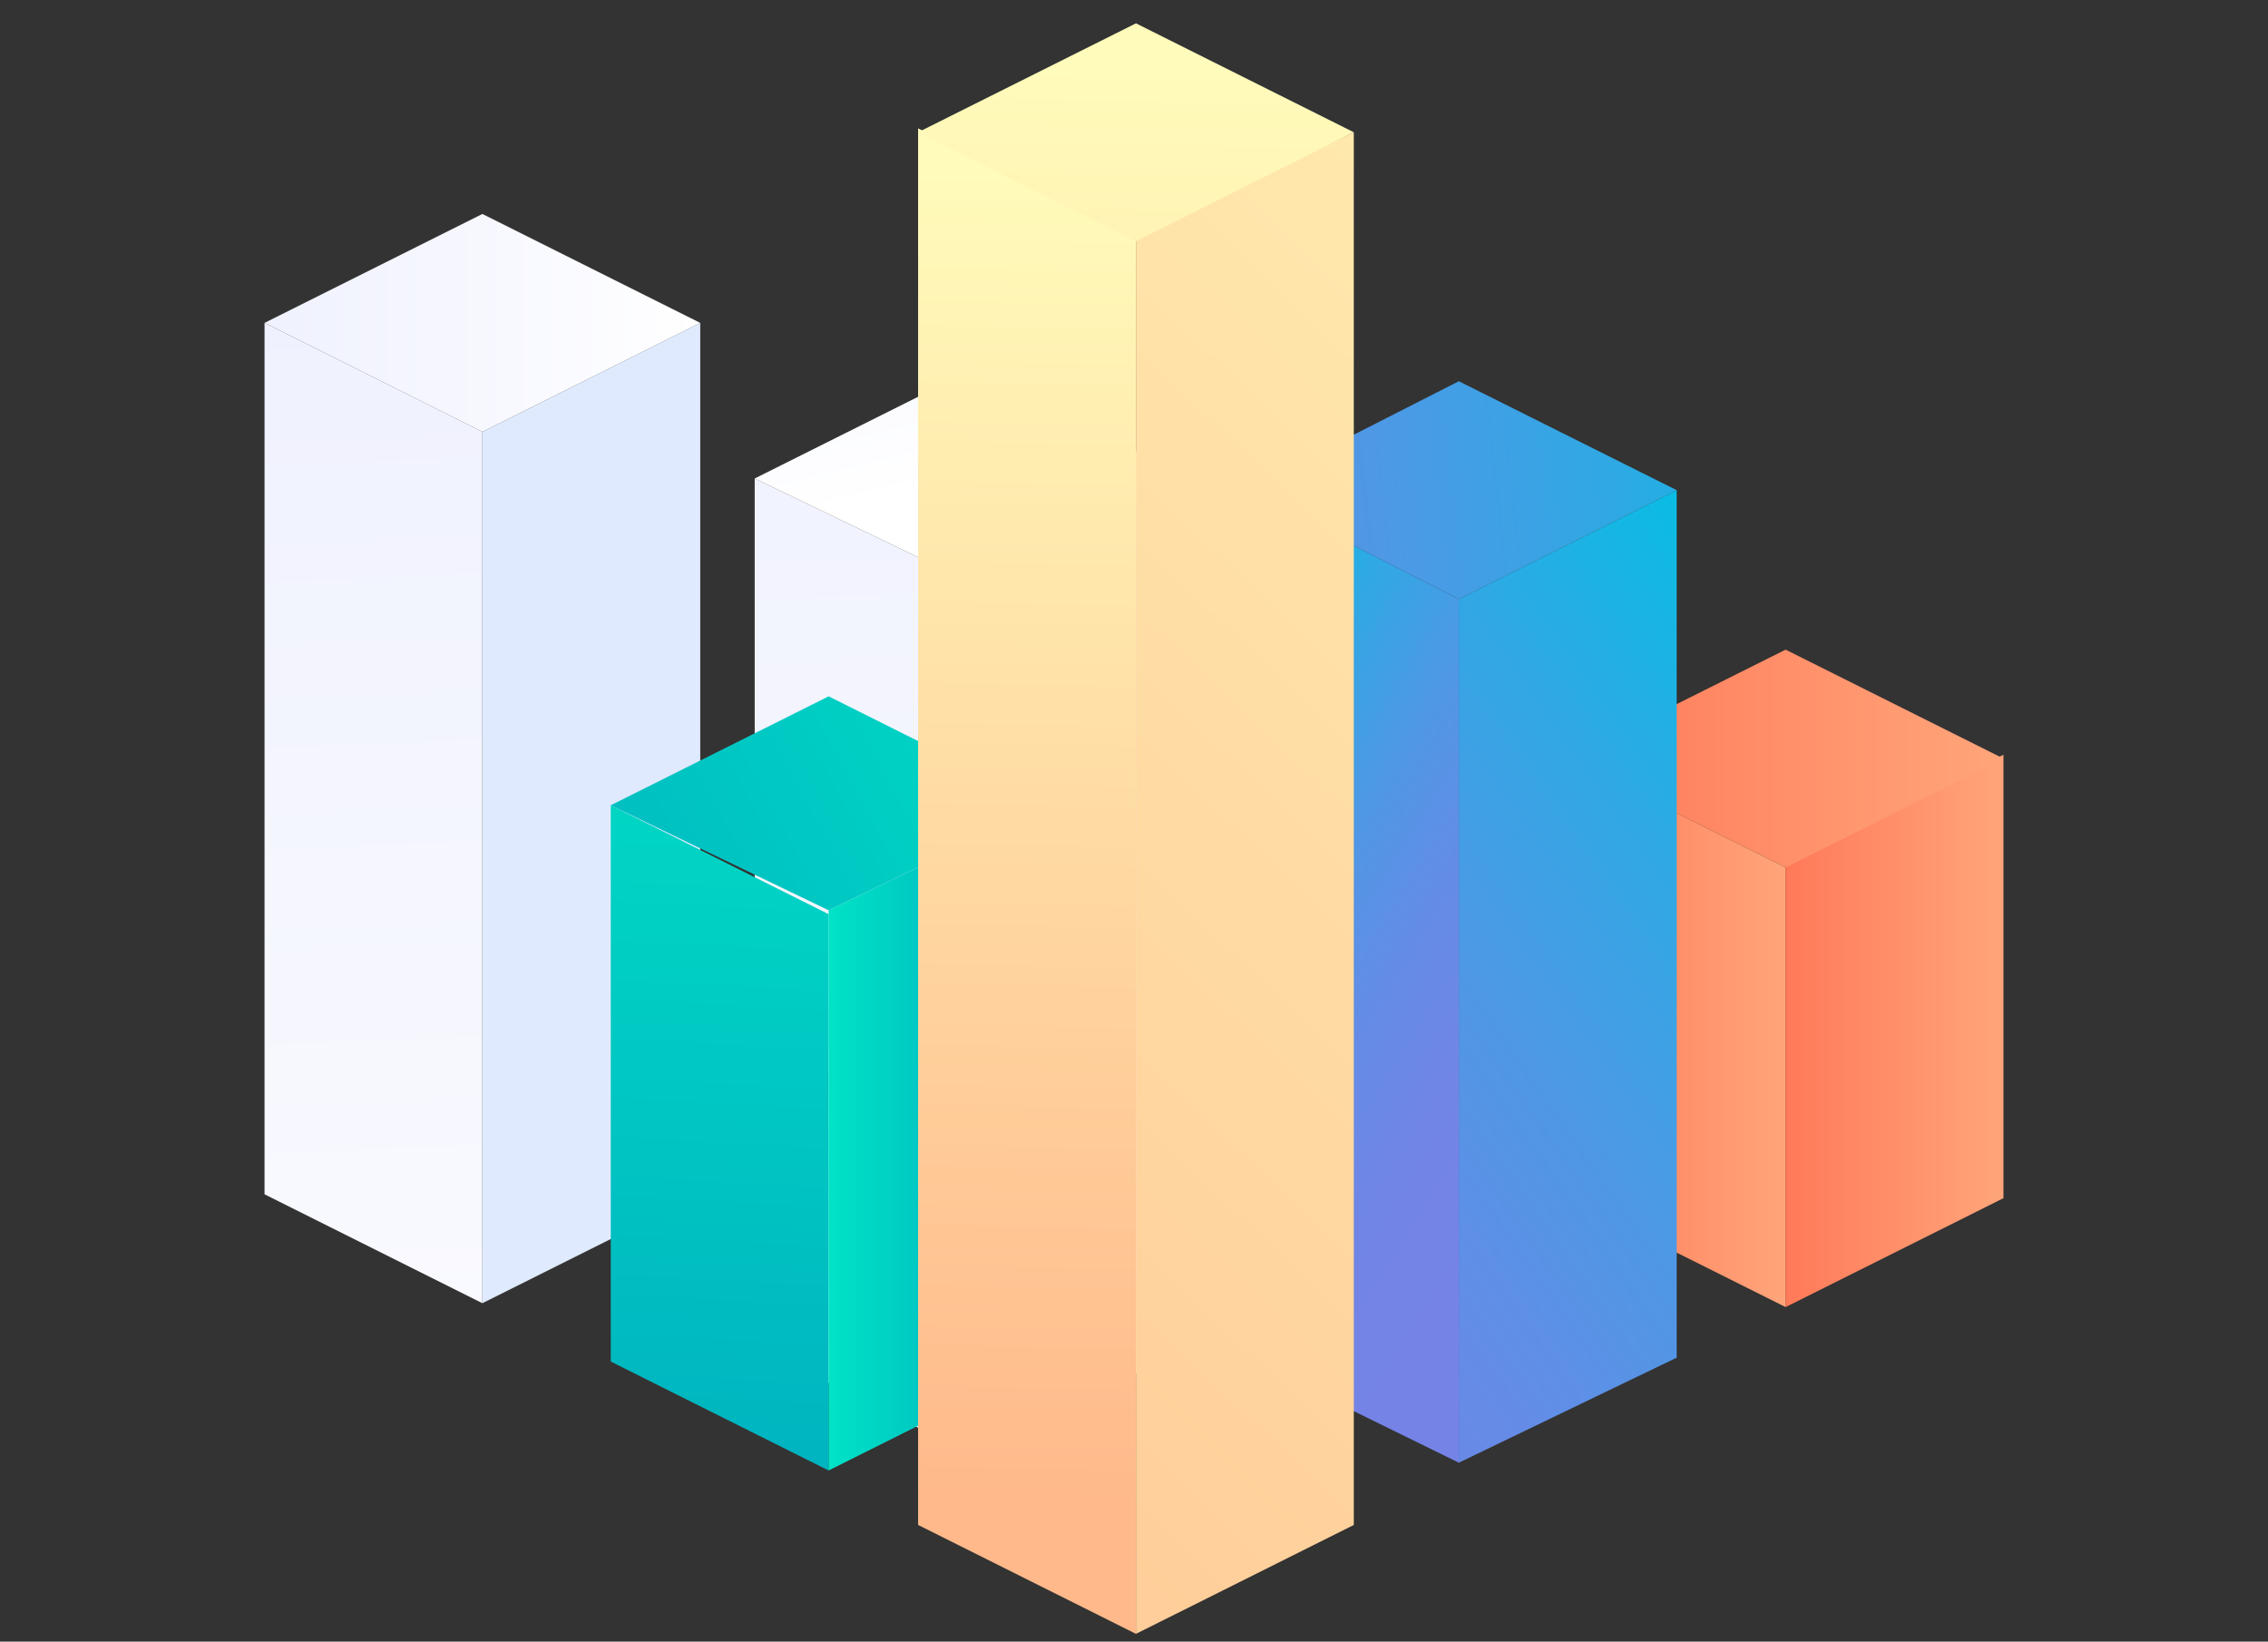
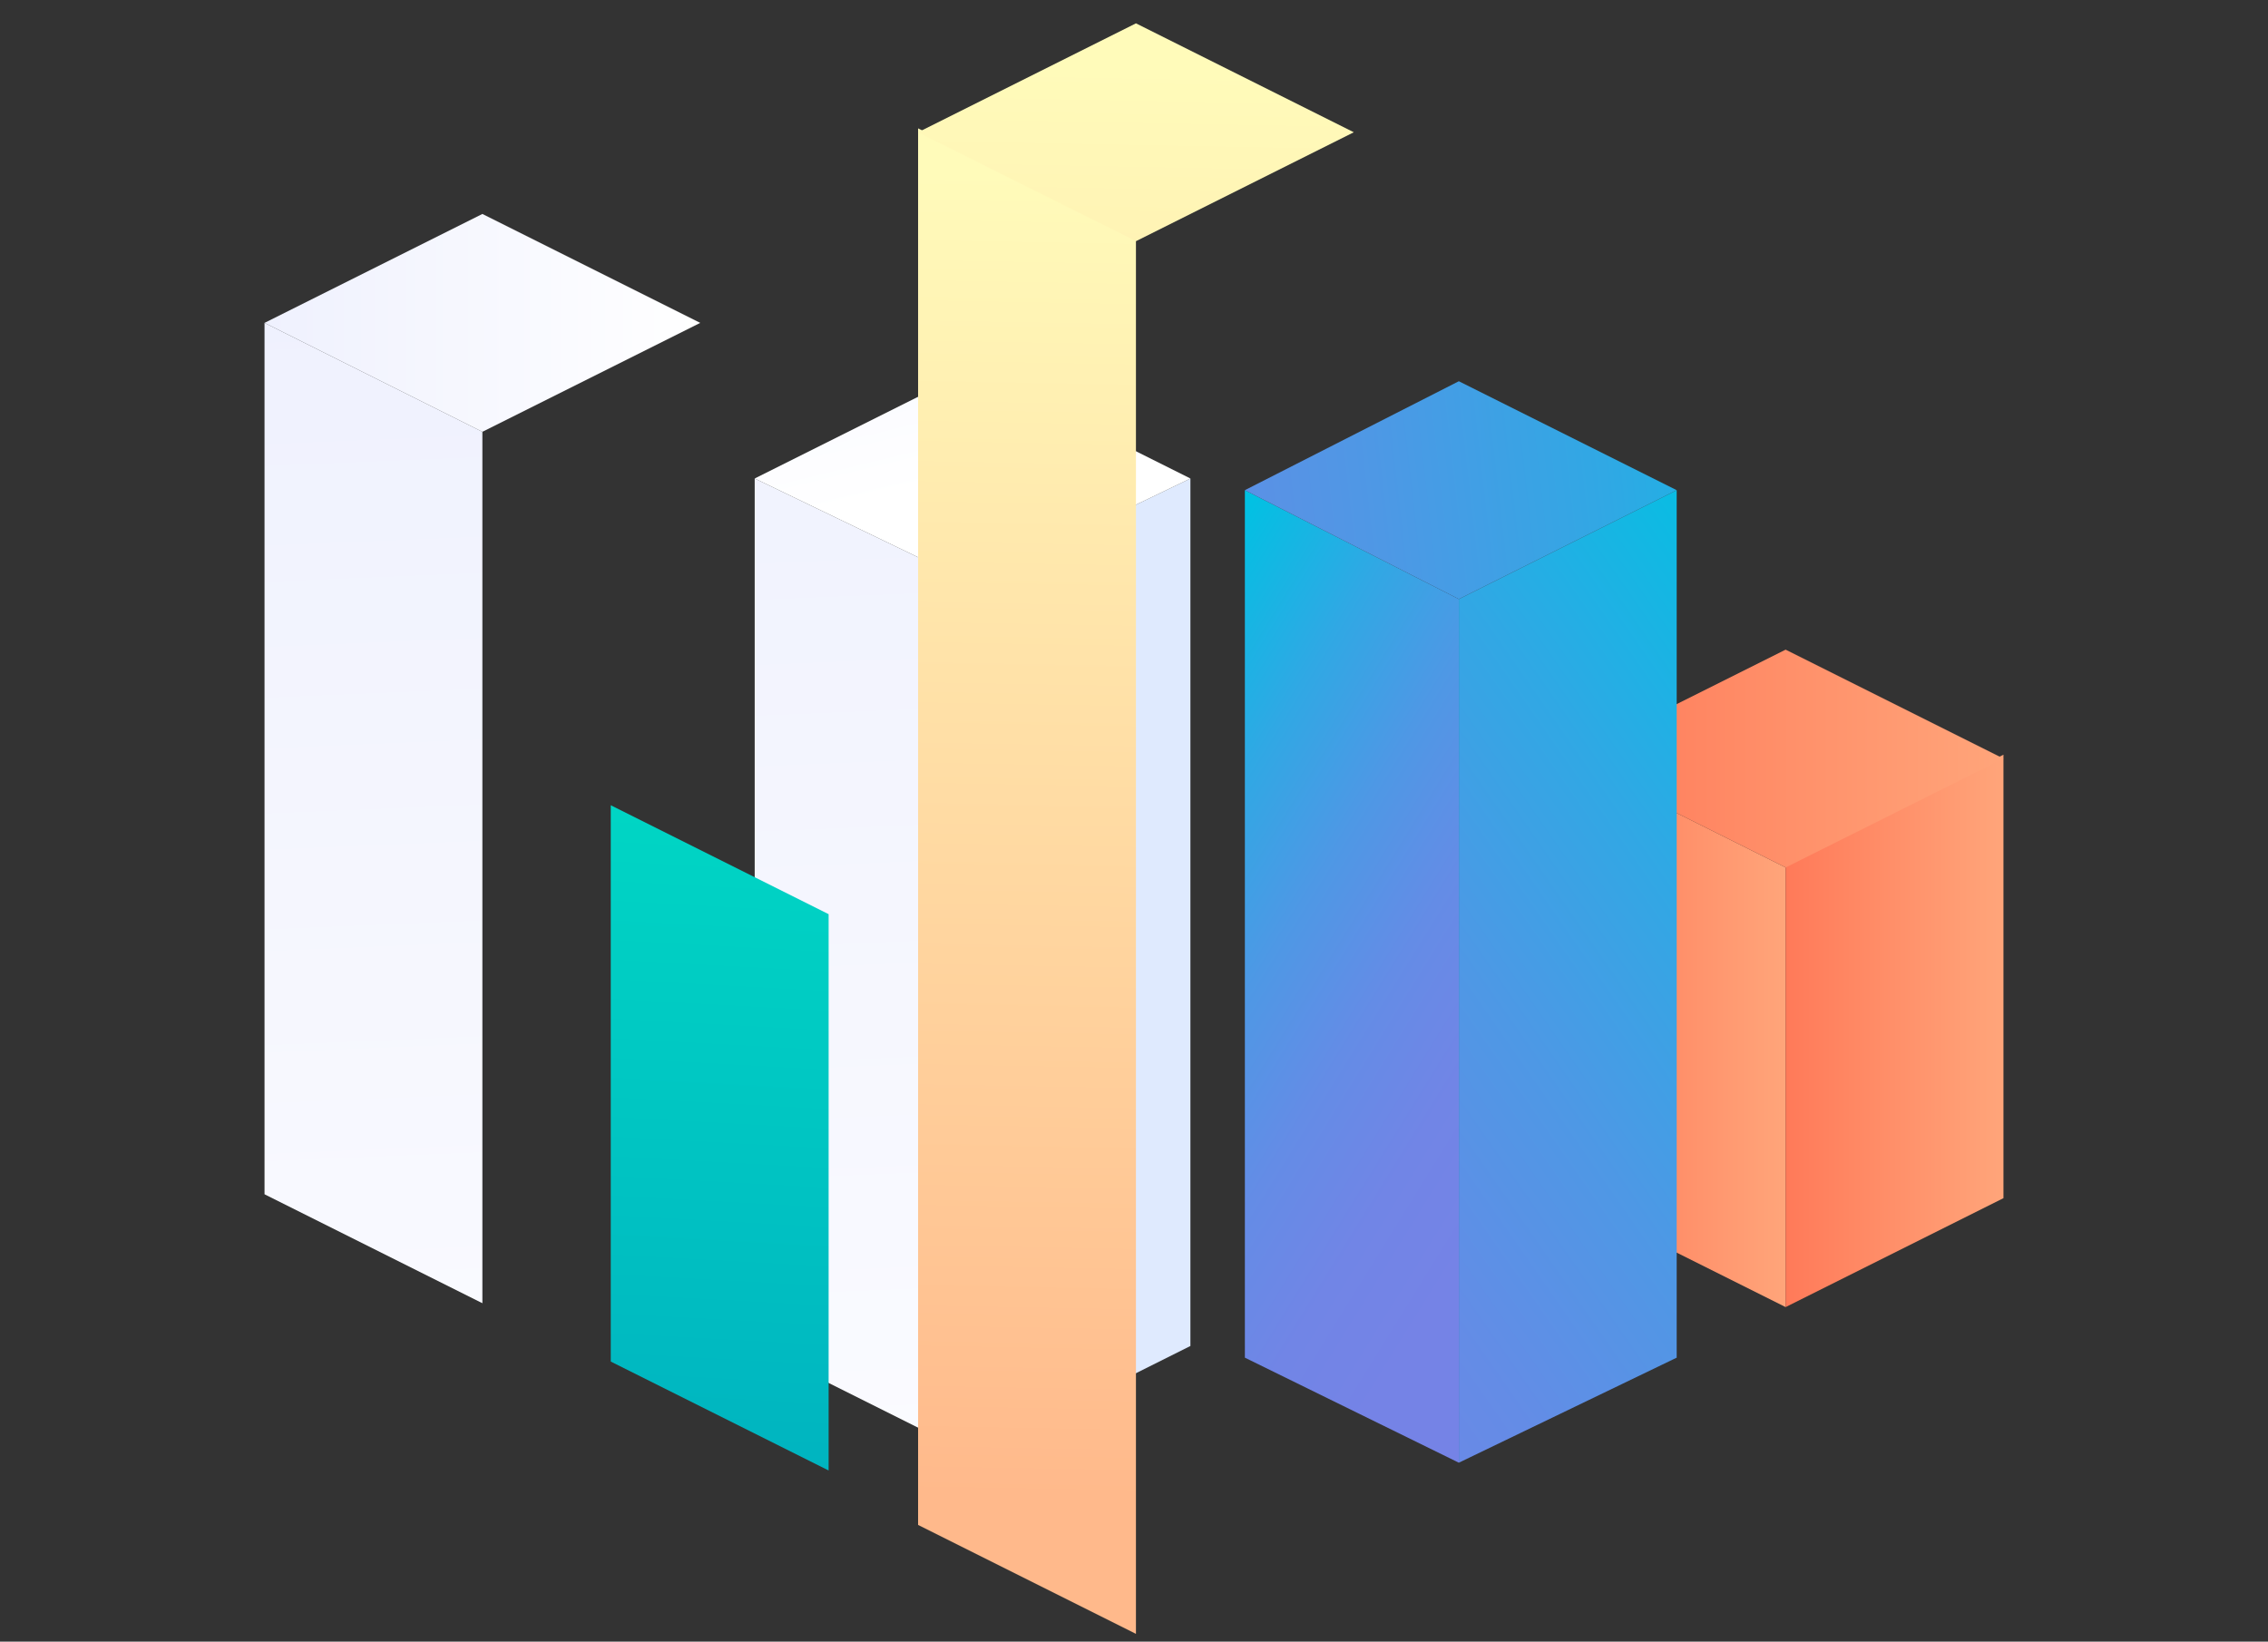
<svg xmlns="http://www.w3.org/2000/svg" version="1.1" id="Capa_1" x="0px" y="0px" viewBox="0 0 58.3 42.2" style="enable-background:new 0 0 58.3 42.2;" xml:space="preserve">
  <rect x="0" y="0" width="58.3" height="42.2" fill="#333333" stroke="none" />
  <style type="text/css">
	.st0{fill:none;stroke:#000000;stroke-width:0.1;stroke-miterlimit:10;}
	.st1{fill:none;stroke:#757779;stroke-width:0.5;}
	.st2{fill:none;stroke:#87898C;stroke-width:0.135;stroke-miterlimit:10;}
	.st3{fill:none;stroke:#87898C;stroke-width:0.203;stroke-miterlimit:10;}
	.st4{fill:none;stroke:#EA3939;stroke-width:9.350232e-02;stroke-miterlimit:10;}
	.st5{fill:none;stroke:#87898C;stroke-width:0.12;stroke-miterlimit:10;}
	.st6{fill:none;stroke:#EA3939;stroke-width:0.102;stroke-miterlimit:10;}
	.st7{fill:url(#SVGID_1_);}
	.st8{fill:url(#SVGID_2_);}
	.st9{fill:url(#SVGID_3_);}
	.st10{fill:url(#SVGID_4_);}
	.st11{fill:url(#SVGID_5_);}
	.st12{fill:url(#SVGID_6_);}
	.st13{fill:url(#SVGID_7_);}
	.st14{fill:url(#SVGID_8_);}
	.st15{fill:url(#SVGID_9_);}
	.st16{fill:url(#SVGID_10_);}
	.st17{fill:url(#SVGID_11_);}
	.st18{fill:#FFFFFE;}
	.st19{fill:url(#SVGID_12_);}
	.st20{fill:url(#SVGID_13_);}
	.st21{fill:url(#SVGID_14_);}
	.st22{fill:#FFFFFF;}
	.st23{fill:url(#SVGID_15_);}
	.st24{fill:url(#SVGID_16_);}
	.st25{fill:url(#SVGID_17_);}
	.st26{fill:url(#SVGID_18_);}
	.st27{fill:url(#SVGID_19_);}
	.st28{fill:url(#SVGID_20_);}
	.st29{fill:none;stroke:#EA3939;stroke-width:0.132;stroke-miterlimit:10;}
	.st30{fill:url(#SVGID_21_);}
	.st31{fill:url(#SVGID_22_);}
	.st32{fill:url(#SVGID_23_);}
	.st33{fill:url(#SVGID_24_);}
	.st34{fill:url(#SVGID_25_);}
	.st35{fill:#DFEAFE;}
	.st36{fill:url(#SVGID_26_);}
	.st37{fill:url(#SVGID_27_);}
	.st38{fill:url(#SVGID_28_);}
	.st39{fill:url(#SVGID_29_);}
	.st40{fill:url(#SVGID_30_);}
	.st41{fill:url(#SVGID_31_);}
	.st42{fill:url(#SVGID_32_);}
	.st43{fill:url(#SVGID_33_);}
	.st44{fill:url(#SVGID_34_);}
	.st45{fill:url(#SVGID_35_);}
	.st46{fill:url(#SVGID_36_);}
	.st47{fill:url(#SVGID_37_);}
	.st48{fill:url(#SVGID_38_);}
	.st49{fill:url(#SVGID_39_);}
	.st50{fill:url(#SVGID_40_);}
	.st51{fill:url(#SVGID_41_);}
	.st52{fill:url(#SVGID_42_);}
	.st53{fill:url(#SVGID_43_);}
	.st54{fill:url(#SVGID_44_);}
	.st55{fill:url(#SVGID_45_);}
	.st56{fill:url(#SVGID_46_);}
	.st57{fill:url(#SVGID_47_);}
	.st58{fill:url(#SVGID_48_);}
	.st59{fill:url(#SVGID_49_);}
	.st60{fill:url(#SVGID_50_);}
	.st61{fill:url(#SVGID_51_);}
	.st62{fill:url(#SVGID_52_);}
	.st63{fill:url(#SVGID_53_);}
	.st64{fill:url(#SVGID_54_);}
	.st65{fill:url(#SVGID_55_);}
	.st66{fill:url(#SVGID_56_);}
	.st67{fill:none;}
</style>
  <g>
    <linearGradient id="SVGID_1_" gradientUnits="userSpaceOnUse" x1="9.07" y1="7.419" x2="10.8" y2="49.039">
      <stop offset="0" style="stop-color:#EFF1FE" />
      <stop offset="1" style="stop-color:#FFFFFF" />
    </linearGradient>
    <polygon class="st7" points="12.4,33.5 6.8,30.7 6.8,8.3 12.4,11.1  " />
-     <polygon class="st35" points="18,30.7 12.4,33.5 12.4,11.1 18,8.3  " />
    <linearGradient id="SVGID_2_" gradientUnits="userSpaceOnUse" x1="6.839" y1="8.326" x2="18.004" y2="8.326">
      <stop offset="0" style="stop-color:#EFF1FE" />
      <stop offset="1" style="stop-color:#FFFFFF" />
    </linearGradient>
    <polygon class="st8" points="18,8.3 12.4,11.1 6.8,8.3 12.4,5.5  " />
  </g>
  <g>
    <linearGradient id="SVGID_3_" gradientUnits="userSpaceOnUse" x1="21.487" y1="7.892" x2="23.217" y2="49.513">
      <stop offset="0" style="stop-color:#EFF1FE" />
      <stop offset="1" style="stop-color:#FFFFFF" />
    </linearGradient>
    <polygon class="st9" points="25,37.4 19.4,34.6 19.4,12.3 25,15  " />
    <polygon class="st35" points="30.6,34.6 25,37.4 25,15 30.6,12.3  " />
    <linearGradient id="SVGID_4_" gradientUnits="userSpaceOnUse" x1="22.704" y1="2.927" x2="24.993" y2="12.314">
      <stop offset="0" style="stop-color:#EFF1FE" />
      <stop offset="1" style="stop-color:#FFFFFF" />
    </linearGradient>
    <polygon class="st10" points="30.6,12.3 25,15 19.4,12.3 25,9.5  " />
  </g>
  <g>
    <linearGradient id="SVGID_5_" gradientUnits="userSpaceOnUse" x1="19.327" y1="13.989" x2="17.597" y2="45.739">
      <stop offset="3.867574e-04" style="stop-color:#00E3C6" />
      <stop offset="1" style="stop-color:#00A4BE" />
    </linearGradient>
    <polygon class="st11" points="21.3,37.8 15.7,35 15.7,20.7 21.3,23.5  " />
    <linearGradient id="SVGID_6_" gradientUnits="userSpaceOnUse" x1="21.285" y1="29.254" x2="26.868" y2="29.254">
      <stop offset="3.867574e-04" style="stop-color:#00E3C6" />
      <stop offset="1" style="stop-color:#00A4BE" />
    </linearGradient>
-     <polygon class="st12" points="26.9,35 21.3,37.8 21.3,23.4 26.9,20.7  " />
    <linearGradient id="SVGID_7_" gradientUnits="userSpaceOnUse" x1="30.276" y1="15.819" x2="7.074" y2="28.335">
      <stop offset="3.867574e-04" style="stop-color:#00E3C6" />
      <stop offset="1" style="stop-color:#00A4BE" />
    </linearGradient>
-     <polygon class="st13" points="26.9,20.7 21.3,23.4 15.7,20.7 21.3,17.9  " />
  </g>
  <g>
    <linearGradient id="SVGID_8_" gradientUnits="userSpaceOnUse" x1="40.333" y1="26.577" x2="45.915" y2="26.577">
      <stop offset="0" style="stop-color:#FF7A59" />
      <stop offset="1" style="stop-color:#FFA57A" />
    </linearGradient>
    <polygon class="st14" points="45.9,33.6 40.3,30.8 40.3,19.5 45.9,22.3  " />
    <linearGradient id="SVGID_9_" gradientUnits="userSpaceOnUse" x1="45.915" y1="26.53" x2="51.498" y2="26.53">
      <stop offset="0" style="stop-color:#FF7A59" />
      <stop offset="1" style="stop-color:#FFA57A" />
    </linearGradient>
    <polygon class="st15" points="51.5,30.8 45.9,33.6 45.9,22.2 51.5,19.4  " />
    <linearGradient id="SVGID_10_" gradientUnits="userSpaceOnUse" x1="40.333" y1="19.503" x2="51.498" y2="19.503">
      <stop offset="0" style="stop-color:#FF7A59" />
      <stop offset="1" style="stop-color:#FFA57A" />
    </linearGradient>
    <polygon class="st16" points="51.5,19.5 45.9,22.3 40.3,19.5 45.9,16.7  " />
  </g>
  <g>
    <linearGradient id="SVGID_11_" gradientUnits="userSpaceOnUse" x1="27.284" y1="20.511" x2="40.106" y2="28.448">
      <stop offset="0" style="stop-color:#00C2E3" />
      <stop offset="4.718071e-02" style="stop-color:#0ABCE3" />
      <stop offset="0.246" style="stop-color:#30A8E4" />
      <stop offset="0.444" style="stop-color:#4E98E5" />
      <stop offset="0.637" style="stop-color:#648CE6" />
      <stop offset="0.825" style="stop-color:#7185E6" />
      <stop offset="1" style="stop-color:#7583E6" />
    </linearGradient>
    <polygon class="st17" points="37.5,37.6 32,34.9 32,12.6 37.5,15.4  " />
    <linearGradient id="SVGID_12_" gradientUnits="userSpaceOnUse" x1="49.113" y1="19.003" x2="25.606" y2="35.386">
      <stop offset="0" style="stop-color:#00C2E3" />
      <stop offset="4.718071e-02" style="stop-color:#0ABCE3" />
      <stop offset="0.246" style="stop-color:#30A8E4" />
      <stop offset="0.444" style="stop-color:#4E98E5" />
      <stop offset="0.637" style="stop-color:#648CE6" />
      <stop offset="0.825" style="stop-color:#7185E6" />
      <stop offset="1" style="stop-color:#7583E6" />
    </linearGradient>
    <polygon class="st19" points="43.1,34.9 37.5,37.6 37.5,15.4 43.1,12.6  " />
    <linearGradient id="SVGID_13_" gradientUnits="userSpaceOnUse" x1="48.471" y1="11.359" x2="19.062" y2="14.717">
      <stop offset="0" style="stop-color:#00C2E3" />
      <stop offset="4.718071e-02" style="stop-color:#0ABCE3" />
      <stop offset="0.246" style="stop-color:#30A8E4" />
      <stop offset="0.444" style="stop-color:#4E98E5" />
      <stop offset="0.637" style="stop-color:#648CE6" />
      <stop offset="0.825" style="stop-color:#7185E6" />
      <stop offset="1" style="stop-color:#7583E6" />
    </linearGradient>
    <polygon class="st20" points="43.1,12.6 37.5,15.4 32,12.6 37.5,9.8  " />
  </g>
  <g>
    <linearGradient id="SVGID_14_" gradientUnits="userSpaceOnUse" x1="26.704" y1="4.417" x2="26.093" y2="38.507">
      <stop offset="0" style="stop-color:#FFFBBA" />
      <stop offset="1" style="stop-color:#FFB98B" />
    </linearGradient>
    <polygon class="st21" points="29.2,42 23.6,39.2 23.6,3.3 29.2,6.1  " />
    <linearGradient id="SVGID_15_" gradientUnits="userSpaceOnUse" x1="58.497" y1="-5.298" x2="4.156" y2="51.943">
      <stop offset="0" style="stop-color:#FFFBBA" />
      <stop offset="1" style="stop-color:#FFB98B" />
    </linearGradient>
-     <polygon class="st23" points="34.8,39.2 29.2,42 29.2,6.1 34.8,3.4  " />
    <linearGradient id="SVGID_16_" gradientUnits="userSpaceOnUse" x1="29.2" y1="1.741" x2="28.488" y2="39.087">
      <stop offset="0" style="stop-color:#FFFBBA" />
      <stop offset="1" style="stop-color:#FFB98B" />
    </linearGradient>
    <polygon class="st24" points="34.8,3.4 29.2,6.2 23.6,3.4 29.2,0.6  " />
  </g>
-   <line class="st67" x1="42.4" y1="11.1" x2="33.5" y2="15.9" />
  <line class="st67" x1="0.6" y1="26.9" x2="-3.3" y2="24.9" />
</svg>